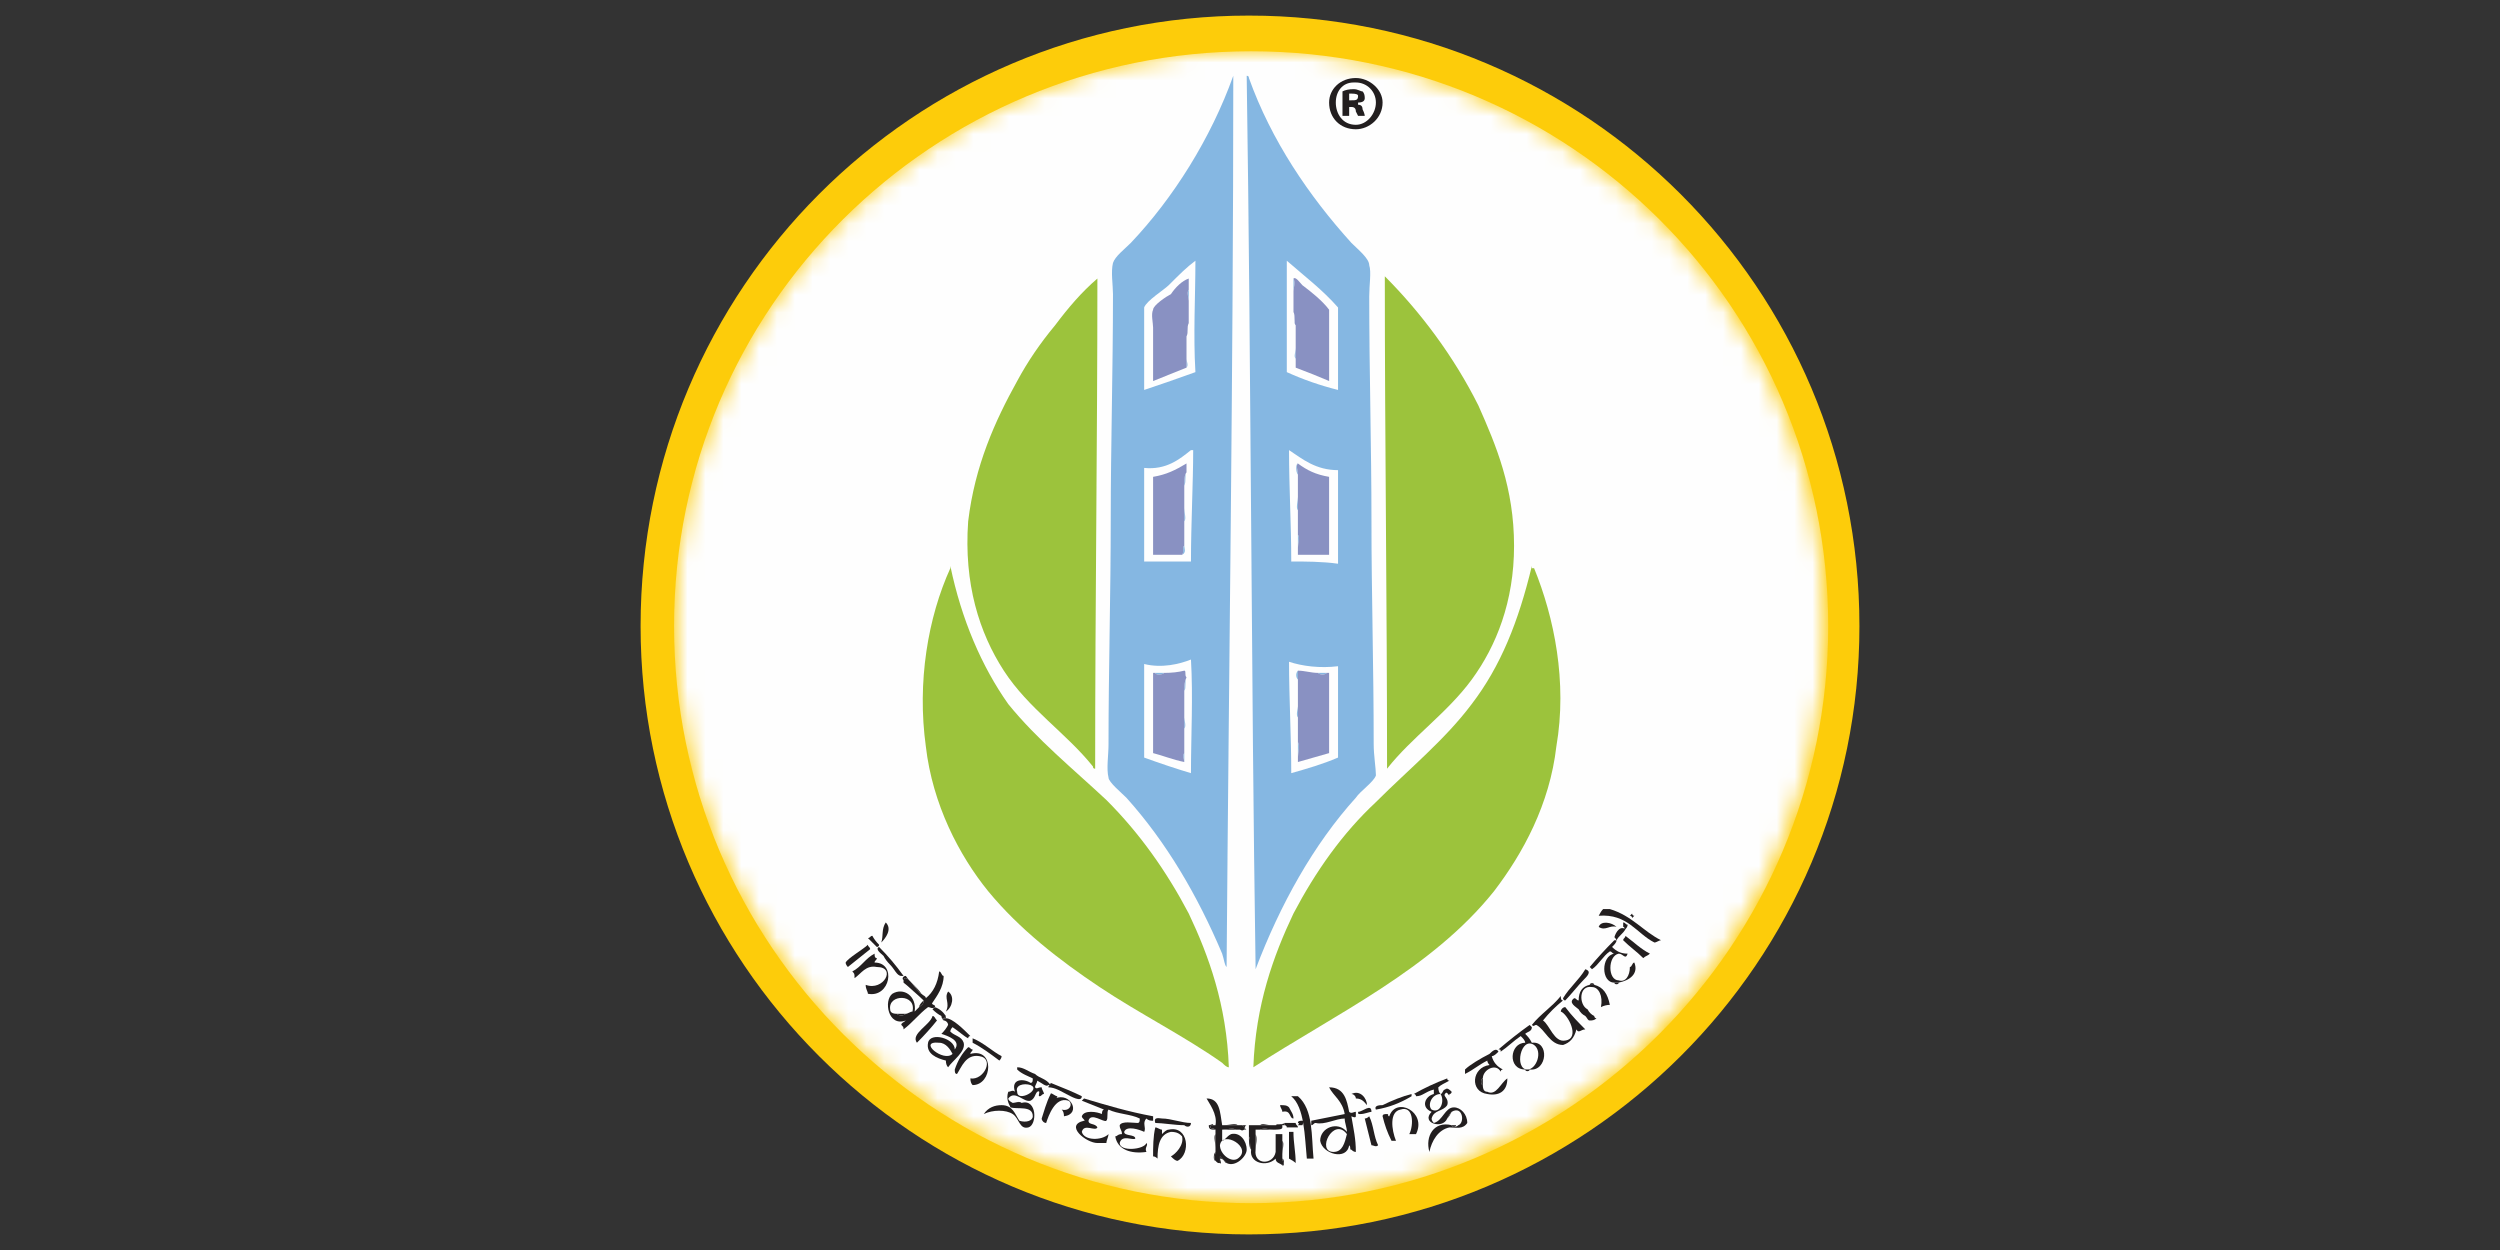
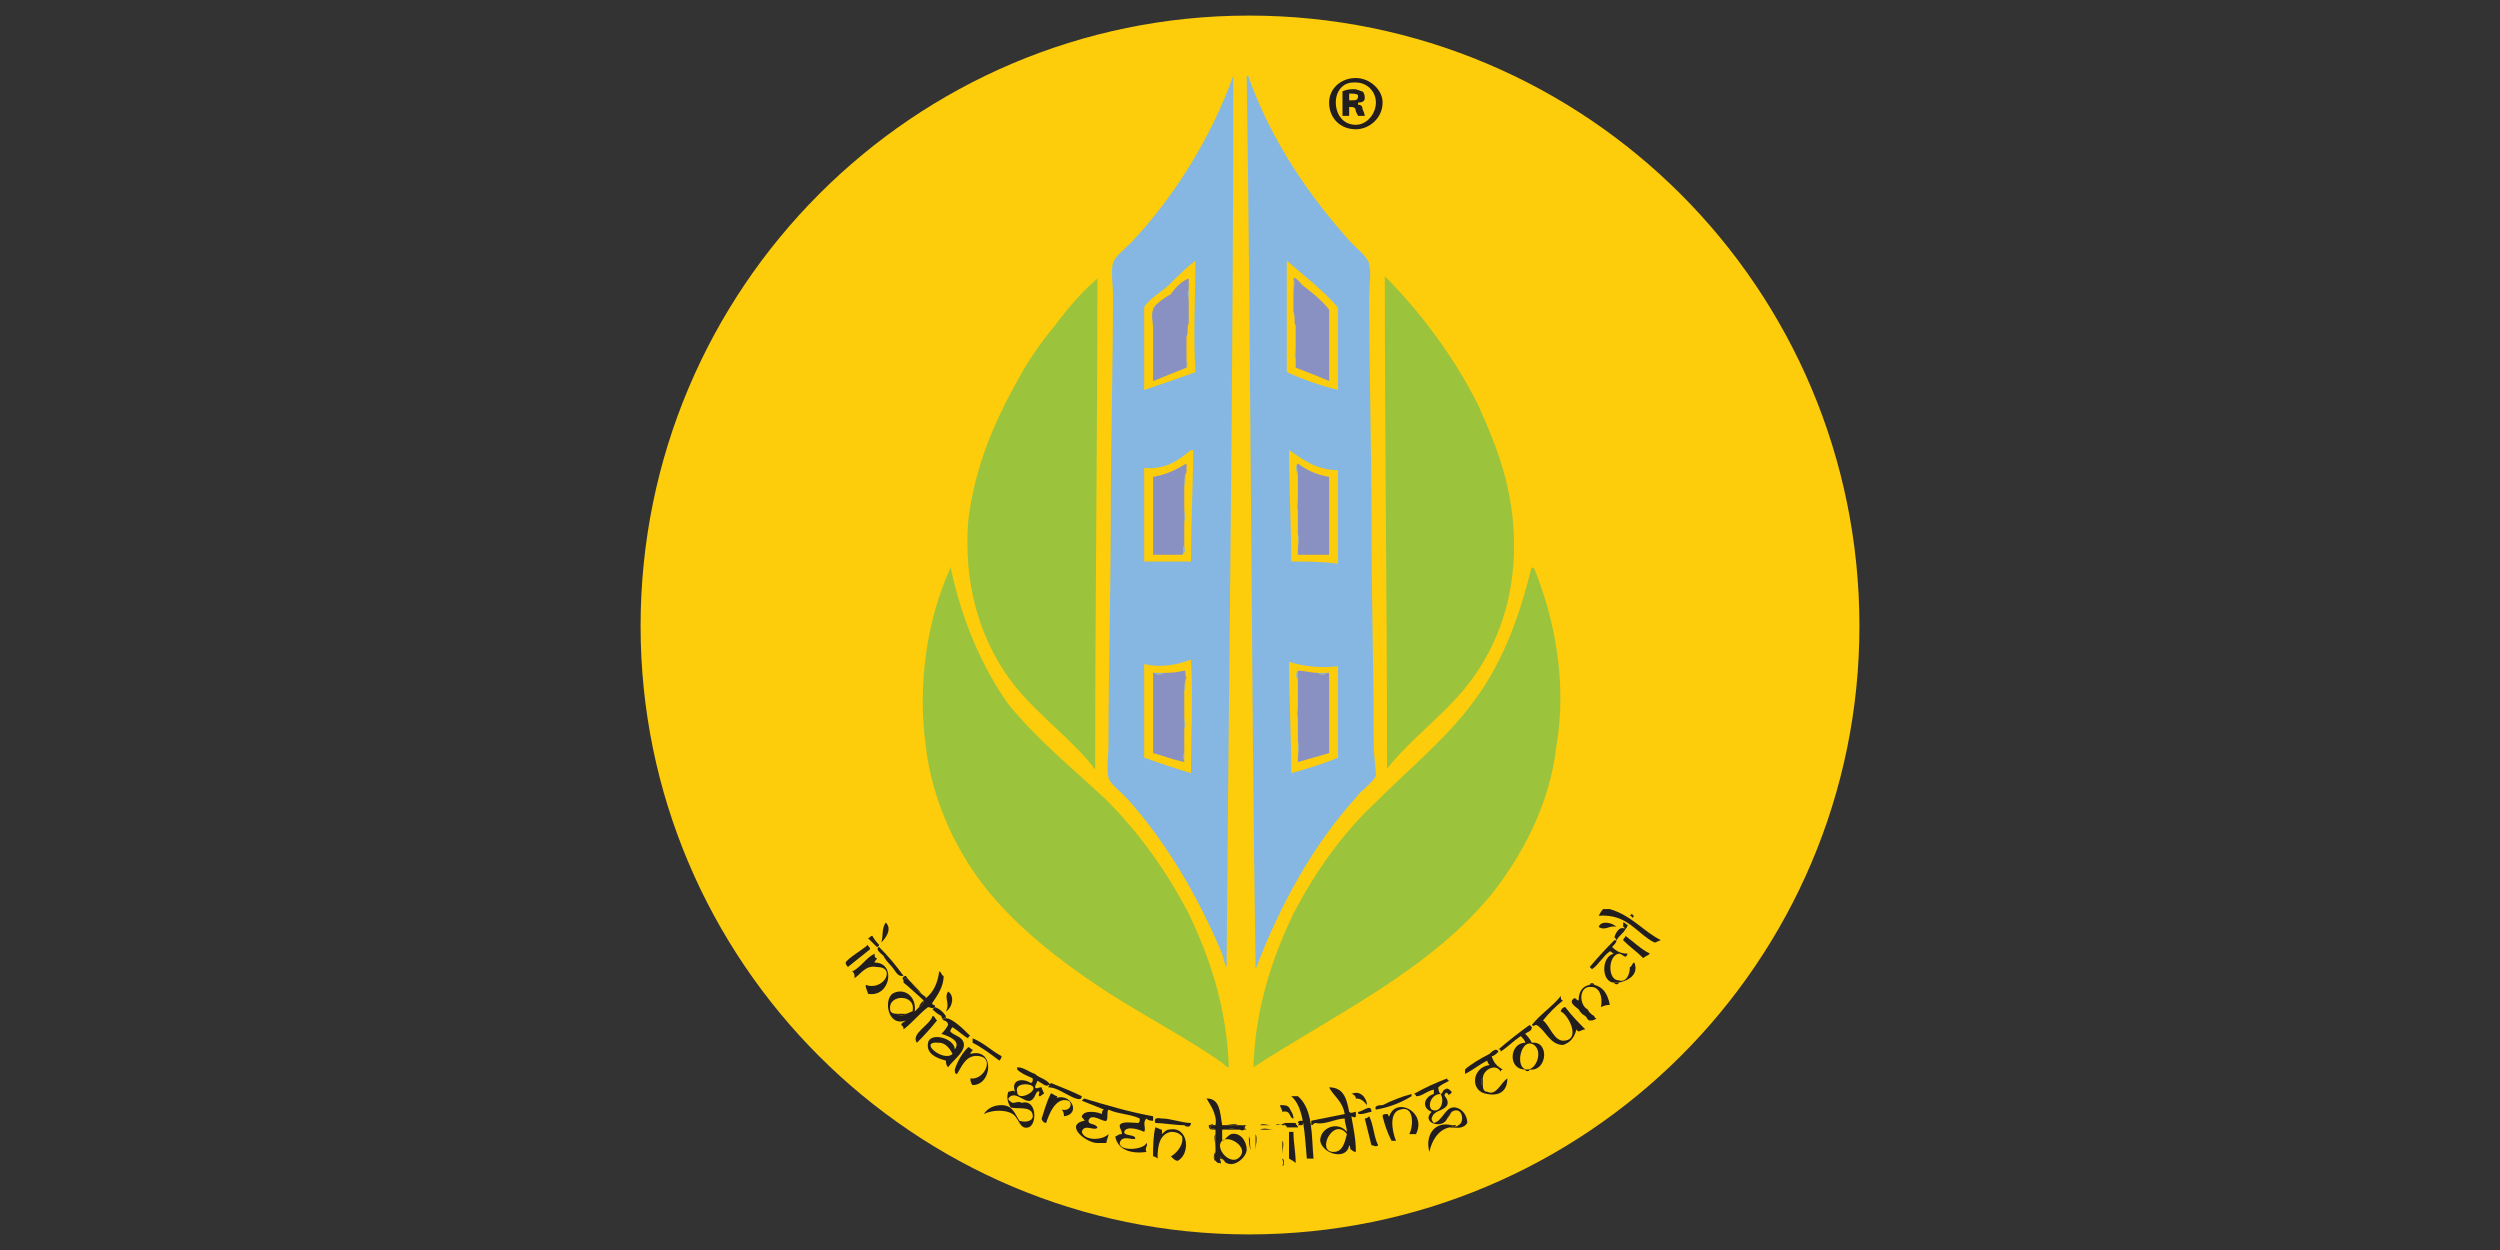
<svg xmlns="http://www.w3.org/2000/svg" width="140" height="70" viewBox="0 0 140 70" fill="none">
  <rect x="0" y="0" width="140" height="70" fill="#333333" stroke="none" />
  <path d="M104 35.062C104 53.778 88.778 69 70.062 69C51.222 69 36 53.778 36 35.062C36 16.222 51.222 1 70.062 1C88.778 1 104 16.222 104 35.062Z" fill="#FEFEFE" />
  <path d="M102.878 35.062C102.878 53.154 88.155 67.877 69.938 67.877C51.846 67.877 37.123 53.154 37.123 35.062C37.123 16.846 51.846 2.123 69.938 2.123C88.155 2.123 102.878 16.846 102.878 35.062Z" fill="#FDCC0A" />
  <path d="M102.878 35.062C102.878 53.154 88.155 67.877 69.938 67.877C51.846 67.877 37.123 53.154 37.123 35.062C37.123 16.846 51.846 2.123 69.938 2.123C88.155 2.123 102.878 16.846 102.878 35.062Z" stroke="#FDCC0A" stroke-width="2.5" />
  <mask id="mask0_749_70337" style="mask-type:luminance" maskUnits="userSpaceOnUse" x="37" y="2" width="66" height="66">
-     <path d="M37.786 35.025C37.786 52.805 52.21 67.228 70.002 67.228C87.782 67.228 102.205 52.805 102.205 35.025C102.205 17.233 87.782 2.809 70.002 2.809C52.21 2.809 37.786 17.233 37.786 35.025Z" fill="white" />
-   </mask>
+     </mask>
  <g mask="url(#mask0_749_70337)">
    <path d="M102.38 35.063C102.38 52.905 87.906 67.378 70.064 67.378C52.222 67.378 37.748 52.905 37.748 35.063C37.748 17.221 52.222 2.872 70.064 2.872C87.906 2.872 102.38 17.221 102.38 35.063Z" fill="#FEFEFE" />
  </g>
  <path fill-rule="evenodd" clip-rule="evenodd" d="M69.064 4.244C69.064 20.839 68.815 37.433 68.69 54.152C68.565 54.028 68.565 53.778 68.44 53.404C67.068 50.16 65.321 47.165 63.075 44.67C62.826 44.42 62.077 43.796 62.077 43.547C61.952 43.048 62.077 42.299 62.077 41.675C62.077 37.558 62.202 33.191 62.202 29.073C62.202 24.956 62.327 20.714 62.327 16.472C62.327 15.973 62.202 15.224 62.327 14.725C62.451 14.351 62.95 13.976 63.325 13.602C65.695 11.107 67.816 7.738 69.064 4.244ZM66.943 14.6C66.444 14.974 66.07 15.349 65.446 15.973C65.196 16.222 64.198 16.846 64.073 17.22C64.073 17.47 64.073 17.969 64.073 18.343V21.837C65.071 21.504 66.028 21.171 66.943 20.839C66.818 18.718 66.943 16.596 66.943 14.6ZM66.818 25.206C66.818 25.206 66.777 25.206 66.694 25.206C66.07 25.705 65.321 26.328 64.073 26.204V31.444C64.947 31.444 65.82 31.444 66.694 31.444C66.694 29.323 66.818 27.077 66.818 25.206ZM64.073 37.184V42.424C64.988 42.757 65.862 43.048 66.694 43.297C66.694 41.176 66.818 39.055 66.694 36.934C66.07 37.184 65.071 37.433 64.073 37.184Z" fill="#85B7E2" />
  <path fill-rule="evenodd" clip-rule="evenodd" d="M69.815 4.244C69.898 4.244 69.94 4.286 69.94 4.369C71.187 7.862 73.308 10.982 75.679 13.602C76.053 13.976 76.677 14.475 76.677 14.85C76.802 15.224 76.677 15.973 76.677 16.596C76.677 20.714 76.802 25.081 76.802 29.198C76.802 33.191 76.927 37.433 76.927 41.675C76.927 42.299 77.052 43.048 77.052 43.422C76.927 43.796 76.178 44.295 75.929 44.67C73.558 47.29 71.686 50.659 70.314 54.277C70.064 37.683 70.064 20.839 69.815 4.244ZM74.93 17.22C74.057 16.222 73.059 15.473 72.061 14.6C72.061 14.517 72.061 14.517 72.061 14.6C72.061 16.68 72.061 18.759 72.061 20.839C72.976 21.255 73.932 21.587 74.93 21.837V17.22ZM72.31 31.444C73.059 31.444 74.057 31.444 74.93 31.569C74.93 29.822 74.93 28.075 74.93 26.328C73.683 26.328 72.934 25.705 72.186 25.206C72.186 27.327 72.31 29.323 72.31 31.444ZM72.186 37.059C72.186 39.055 72.31 41.176 72.31 43.297C73.184 43.048 74.057 42.798 74.93 42.424V37.308C73.932 37.433 72.934 37.308 72.186 37.059Z" fill="#85B7E2" />
  <path d="M61.454 15.598C61.454 24.707 61.329 33.815 61.329 43.048C61.246 43.048 61.205 43.006 61.205 42.923C59.707 41.052 57.586 39.679 56.214 37.558C54.841 35.437 53.968 32.692 54.217 29.198C54.592 26.079 55.715 23.584 56.962 21.338C57.544 20.256 58.252 19.217 59.083 18.219C59.832 17.22 60.581 16.347 61.454 15.598Z" fill="#9CC33C" />
  <path d="M77.675 43.048C77.675 33.815 77.55 24.831 77.55 15.473C79.546 17.47 81.418 19.965 82.79 22.71C83.788 24.956 84.787 27.327 84.787 30.571C84.787 33.69 83.788 36.185 82.416 38.057C81.043 39.929 79.047 41.301 77.675 43.048Z" fill="#9CC33C" />
  <path d="M72.435 15.598C72.559 15.848 72.435 16.098 72.435 16.347C72.435 16.222 72.435 15.848 72.435 15.598Z" fill="#85B7E2" />
  <path d="M66.571 16.222C66.571 16.472 66.571 16.721 66.571 16.846C66.571 16.721 66.446 16.347 66.571 16.222Z" fill="#85B7E2" />
  <path d="M72.435 17.594C72.559 17.719 72.434 17.968 72.559 18.218C72.434 18.093 72.559 17.719 72.435 17.594Z" fill="#85B7E2" />
  <path d="M72.558 19.466C72.558 19.591 72.558 19.965 72.558 20.09C72.434 19.965 72.558 19.715 72.558 19.466Z" fill="#85B7E2" />
  <path d="M66.444 20.09C66.444 20.214 66.569 20.464 66.444 20.589C66.444 20.464 66.444 20.214 66.444 20.09Z" fill="#85B7E2" />
  <path d="M72.684 25.954C72.559 26.079 72.684 26.328 72.684 26.578C72.559 26.453 72.559 25.954 72.684 25.954Z" fill="#85B7E2" />
  <path d="M66.445 26.453C66.32 26.578 66.445 26.952 66.32 27.202C66.32 26.952 66.32 26.578 66.445 26.453Z" fill="#85B7E2" />
  <path d="M72.682 27.826C72.682 28.075 72.682 28.325 72.682 28.574C72.558 28.45 72.682 28.075 72.682 27.826Z" fill="#85B7E2" />
  <path d="M66.32 28.45C66.32 28.699 66.445 29.073 66.32 29.198C66.32 28.949 66.32 28.699 66.32 28.45Z" fill="#85B7E2" />
  <path d="M72.683 29.947C72.808 30.072 72.683 30.446 72.683 30.696C72.683 30.446 72.683 30.197 72.683 29.947Z" fill="#85B7E2" />
  <path d="M66.32 30.571C66.32 30.696 66.445 30.945 66.196 31.07C66.321 30.945 66.196 30.571 66.32 30.571Z" fill="#85B7E2" />
  <path d="M53.219 31.694C53.843 34.688 54.966 37.308 56.463 39.429C58.085 41.426 60.081 43.048 61.953 44.795C63.825 46.666 65.322 48.787 66.57 51.158C67.692 53.529 68.691 56.273 68.815 59.767C68.691 59.767 68.566 59.642 68.441 59.517C66.32 58.02 63.825 56.773 61.579 55.275C59.333 53.778 57.087 52.031 55.34 49.91C53.718 47.914 52.221 45.044 51.847 41.8C51.347 38.182 51.971 34.563 53.219 31.819C53.219 31.735 53.219 31.694 53.219 31.694Z" fill="#9CC33C" />
  <path d="M85.784 31.694C85.784 31.694 85.784 31.735 85.784 31.819C85.867 31.819 85.909 31.819 85.909 31.819C87.031 34.563 87.78 38.182 87.156 41.8C86.782 45.044 85.285 47.789 83.663 49.91C80.169 54.277 74.804 56.773 70.188 59.767C70.312 56.273 71.311 53.529 72.433 51.158C73.681 48.787 75.178 46.666 77.05 44.919C78.921 43.048 80.918 41.426 82.415 39.429C84.037 37.308 85.035 34.813 85.784 31.694Z" fill="#9CC33C" />
  <path d="M72.684 37.557V38.057C72.559 37.932 72.559 37.682 72.684 37.557Z" fill="#85B7E2" />
  <path d="M64.697 37.682H65.196C65.072 37.807 64.697 37.807 64.697 37.682Z" fill="#85B7E2" />
  <path d="M73.807 37.682H74.306C74.181 37.807 73.931 37.807 73.807 37.682Z" fill="#85B7E2" />
  <path d="M66.445 37.932C66.32 38.182 66.445 38.556 66.32 38.681C66.32 38.431 66.32 38.182 66.445 37.932Z" fill="#85B7E2" />
  <path d="M72.682 39.554C72.682 39.679 72.682 39.928 72.682 40.178C72.558 40.053 72.682 39.679 72.682 39.554Z" fill="#85B7E2" />
  <path d="M66.32 40.178C66.32 40.303 66.445 40.677 66.32 40.802C66.32 40.677 66.32 40.303 66.32 40.178Z" fill="#85B7E2" />
  <path d="M72.683 41.55C72.808 41.8 72.683 42.174 72.683 42.424C72.683 42.174 72.683 41.8 72.683 41.55Z" fill="#85B7E2" />
  <path d="M66.32 42.174C66.32 42.424 66.32 42.549 66.32 42.673C66.32 42.549 66.195 42.299 66.32 42.174Z" fill="#85B7E2" />
  <path d="M72.435 15.598C72.559 15.473 72.809 15.847 72.934 15.972C73.433 16.346 74.057 16.846 74.431 17.345V21.337C73.849 21.088 73.225 20.838 72.559 20.589V20.09C72.559 19.965 72.559 19.59 72.559 19.466V18.218C72.434 18.093 72.559 17.719 72.435 17.469V16.346C72.435 16.097 72.559 15.847 72.435 15.598Z" fill="#8991C2" />
  <path d="M72.682 25.954C73.181 26.328 73.681 26.578 74.429 26.703V31.07H74.055H72.682V30.695C72.682 30.446 72.807 30.072 72.682 29.947V28.574C72.682 28.325 72.682 28.075 72.682 27.826V26.578C72.682 26.328 72.558 26.079 72.682 25.954Z" fill="#8991C2" />
  <path d="M66.444 20.589C65.82 20.839 65.196 21.088 64.573 21.338V18.343C64.573 18.094 64.448 17.595 64.573 17.345C64.573 17.096 65.321 16.596 65.571 16.472C65.82 16.097 66.195 15.723 66.569 15.598V16.222C66.444 16.347 66.569 16.721 66.569 16.846V18.094C66.444 18.343 66.569 18.593 66.444 18.842V20.09C66.444 20.215 66.444 20.464 66.444 20.589Z" fill="#8991C2" />
  <path d="M72.683 37.557C73.057 37.557 73.432 37.682 73.806 37.682C73.931 37.807 74.18 37.807 74.305 37.682H74.43V42.174C73.848 42.34 73.265 42.507 72.683 42.673V42.423C72.683 42.174 72.808 41.8 72.683 41.55V40.178C72.683 39.928 72.683 39.679 72.683 39.554V38.057V37.557Z" fill="#8991C2" />
  <path d="M64.573 31.07V26.703C65.321 26.578 65.82 26.328 66.444 25.954V26.453C66.32 26.578 66.32 26.952 66.32 27.202V28.45C66.32 28.699 66.32 28.949 66.32 29.198V30.571C66.195 30.571 66.32 30.945 66.195 31.07H64.947H64.573Z" fill="#8991C2" />
  <path d="M65.197 37.682C65.612 37.682 65.987 37.641 66.32 37.557C66.444 37.557 66.32 37.807 66.444 37.932C66.32 38.181 66.32 38.431 66.32 38.68V40.178C66.32 40.302 66.32 40.677 66.32 40.801V42.174C66.195 42.299 66.32 42.548 66.32 42.673C65.696 42.548 65.072 42.299 64.573 42.174V37.682H64.698C64.698 37.807 65.072 37.807 65.197 37.682Z" fill="#8991C2" />
  <path d="M91.399 51.158C91.399 51.158 91.399 51.283 91.524 51.283C91.524 51.283 91.482 51.324 91.399 51.407C91.399 51.407 91.399 51.283 91.274 51.283C91.274 51.283 91.316 51.241 91.399 51.158Z" fill="#221E1F" />
  <path d="M90.899 51.657C91.024 51.657 91.024 51.782 91.148 51.782C91.148 51.865 91.107 51.948 91.024 52.031C90.899 52.031 91.024 51.907 90.899 51.907C90.899 51.782 90.899 51.782 90.899 51.657Z" fill="#221E1F" />
  <path d="M91.024 52.406C91.523 52.78 91.897 53.154 92.396 53.404C92.271 53.529 92.147 53.529 92.022 53.654C91.647 53.279 91.273 53.03 90.899 52.655C90.899 52.531 91.024 52.531 91.024 52.406Z" fill="#221E1F" />
  <path d="M88.405 56.523C88.28 56.398 87.781 56.148 88.155 55.899C88.28 55.899 88.28 56.024 88.405 56.024C88.405 55.525 88.613 55.233 89.029 55.15H89.278C89.777 55.275 90.027 55.649 90.152 56.273C89.985 56.273 89.819 56.315 89.653 56.398C89.777 55.774 89.528 55.275 89.153 55.275C88.405 55.15 88.405 56.273 88.904 56.523C88.987 56.689 89.112 56.814 89.278 56.897C89.278 56.897 89.278 57.022 89.403 57.022C89.278 57.147 89.153 57.147 89.029 57.147C88.904 57.147 88.904 57.022 88.779 56.897C88.613 56.814 88.488 56.689 88.405 56.523Z" fill="#221E1F" />
  <path d="M90.151 50.908C91.398 51.282 92.022 52.156 93.02 52.655C92.896 52.655 92.771 52.78 92.646 52.78C91.648 52.281 91.149 51.158 89.527 51.282C89.61 51.116 89.693 50.991 89.776 50.908H89.901H90.151Z" fill="#221E1F" />
  <path d="M91.026 52.031C90.901 52.28 90.651 52.405 90.527 52.655C90.527 52.655 90.402 52.405 90.402 52.53C90.402 52.405 90.651 51.781 91.026 52.031Z" fill="#221E1F" />
  <path d="M50.599 54.651C50.516 54.651 50.474 54.651 50.474 54.651C50.225 54.651 50.1 54.277 49.85 54.028C49.684 53.861 49.559 53.695 49.476 53.529C49.351 53.404 48.977 53.154 49.227 53.029C49.726 53.529 50.183 54.069 50.599 54.651Z" fill="#221E1F" />
  <path d="M48.853 52.406C48.937 52.572 49.062 52.739 49.228 52.905C49.228 53.03 49.103 53.03 49.103 53.03C48.937 52.863 48.77 52.697 48.604 52.531C48.729 52.531 48.729 52.406 48.853 52.406Z" fill="#221E1F" />
  <path d="M48.728 53.154C48.312 53.487 47.897 53.82 47.481 54.152C47.481 54.152 47.356 54.028 47.356 53.903C47.481 53.653 48.354 53.154 48.604 52.905C48.604 53.029 48.728 53.029 48.728 53.154Z" fill="#221E1F" />
  <path d="M49.102 53.653C49.102 53.778 48.977 53.778 48.977 53.903C50.224 53.903 49.85 55.899 48.602 55.65C48.602 55.525 48.478 55.4 48.478 55.151C49.476 55.525 50.224 54.152 49.102 54.152C48.478 54.028 48.228 54.527 47.854 54.776C47.854 54.527 47.854 54.527 47.729 54.402C48.228 54.152 48.478 53.653 48.977 53.404C48.977 53.529 48.977 53.653 49.102 53.653Z" fill="#221E1F" />
-   <path d="M87.656 56.024C87.531 56.024 87.531 55.899 87.531 55.899C87.906 55.275 88.405 54.901 88.779 54.277C89.153 54.402 88.904 54.651 88.654 54.901C88.405 55.151 87.906 55.775 87.656 56.024Z" fill="#221E1F" />
  <path d="M50.6 54.901C50.475 54.776 50.6 54.651 50.725 54.651C50.974 55.026 51.349 55.275 51.598 55.65C51.349 55.525 50.725 54.402 50.6 54.901Z" fill="#221E1F" />
  <path d="M50.724 55.025C51.057 55.358 51.39 55.691 51.722 56.023C51.722 56.273 51.597 56.273 51.473 56.398C51.473 56.273 51.597 56.148 51.722 56.023C51.348 55.649 50.974 55.4 50.724 55.025Z" fill="#221E1F" />
  <path d="M52.844 57.147C52.761 57.063 52.72 56.98 52.72 56.897C52.72 57.022 52.844 57.147 52.969 56.897C52.969 56.897 52.969 56.897 52.969 57.022C52.969 57.022 52.844 57.022 52.844 57.147Z" fill="#221E1F" />
  <path fill-rule="evenodd" clip-rule="evenodd" d="M52.969 57.022C53.343 57.022 53.967 57.646 54.341 58.02C54.217 58.02 54.217 58.145 54.217 58.145C53.967 58.02 53.718 57.77 53.343 57.521C53.26 57.604 53.218 57.687 53.218 57.77C53.468 58.02 53.842 58.02 53.967 58.394C54.092 58.894 53.343 59.392 53.094 59.767C53.011 59.684 52.969 59.559 52.969 59.392C52.47 59.268 51.846 59.018 51.971 58.394C52.096 57.77 53.468 58.145 53.468 58.769C53.842 58.27 53.094 58.02 52.719 57.895C52.886 57.729 53.011 57.562 53.094 57.396C53.094 57.271 52.969 57.147 52.844 57.147C52.844 57.022 52.969 57.022 52.969 57.022ZM52.595 58.394C51.347 58.27 52.844 59.517 53.343 59.018C53.218 58.769 52.969 58.394 52.595 58.394Z" fill="#221E1F" />
  <path d="M52.719 56.897C52.553 56.814 52.387 56.689 52.22 56.523L52.345 56.398C52.594 56.481 52.803 56.648 52.969 56.897C52.844 57.147 52.719 57.022 52.719 56.897Z" fill="#221E1F" />
  <path d="M53.096 55.525C53.47 55.775 53.345 56.398 52.971 56.648C53.22 56.149 52.846 55.899 53.096 55.525Z" fill="#221E1F" />
  <path d="M87.406 55.774C87.406 55.899 87.406 56.024 87.531 56.024C87.115 56.356 86.741 56.731 86.408 57.147C86.782 57.396 87.032 58.394 87.656 58.27C88.529 58.145 87.781 56.772 87.406 56.648C87.406 56.523 87.531 56.398 87.656 56.398C88.03 56.897 88.404 57.271 88.779 57.646C88.529 57.646 88.404 57.895 88.28 57.646C88.155 58.145 87.905 58.394 87.531 58.519C86.782 58.519 86.533 57.646 86.034 57.396C85.909 57.396 85.909 57.521 85.784 57.396C86.283 56.772 86.907 56.398 87.406 55.774Z" fill="#221E1F" />
  <path d="M52.471 57.147C52.138 57.562 51.764 57.978 51.348 58.394C50.974 57.895 52.097 57.396 52.221 56.897C52.346 56.897 52.346 57.022 52.471 57.147Z" fill="#221E1F" />
  <path d="M54.466 58.769C54.466 58.894 54.341 58.894 54.341 59.019C55.714 58.644 55.589 60.765 54.466 60.765C54.383 60.682 54.341 60.557 54.341 60.391C55.09 60.516 55.714 59.268 54.84 59.143C54.092 59.019 53.842 59.767 53.593 60.142C53.468 60.142 53.468 60.017 53.468 59.892C53.634 59.393 53.884 58.977 54.216 58.644C54.341 58.644 54.341 58.769 54.466 58.769Z" fill="#221E1F" />
  <path fill-rule="evenodd" clip-rule="evenodd" d="M57.212 61.763C58.085 61.514 58.085 63.011 57.586 63.136C57.087 63.261 57.087 62.637 56.713 62.387C56.339 62.138 55.59 62.138 55.091 62.387C55.34 62.013 55.715 61.888 56.089 61.888C56.713 61.888 56.838 62.387 57.087 62.762C57.462 62.886 57.836 62.762 57.836 62.512C57.836 61.888 56.962 62.138 56.588 62.013C56.463 61.763 56.339 61.514 56.463 61.139C56.588 61.139 56.713 61.015 56.838 61.139C56.588 60.391 57.337 60.391 57.711 60.641C57.836 60.641 57.836 60.516 57.836 60.391C57.586 60.266 57.212 60.141 56.962 59.892C56.962 59.892 56.962 59.85 56.962 59.767C57.337 59.767 57.586 60.017 57.961 60.141C58.21 60.391 58.584 60.391 58.834 60.765C58.709 60.765 58.709 60.765 58.709 60.765C58.584 60.89 58.335 60.641 58.085 60.516C58.085 60.641 57.961 60.765 57.961 60.89C58.085 61.015 58.085 60.89 58.335 60.89C58.335 61.015 58.46 61.14 58.46 61.264C58.335 61.264 58.335 61.389 58.21 61.389C58.085 61.389 58.335 61.015 58.085 61.139C57.961 61.264 57.961 61.514 57.711 61.639C57.337 61.763 56.838 61.015 56.463 61.514C56.463 61.597 56.547 61.68 56.713 61.763C56.838 61.763 57.087 61.763 57.212 61.763ZM56.962 61.139C56.962 61.763 58.335 61.015 57.711 60.765C57.337 60.641 56.838 60.765 56.962 61.139Z" fill="#221E1F" />
  <path d="M81.044 62.637C81.127 62.47 81.21 62.346 81.293 62.263C81.21 62.429 81.127 62.554 81.044 62.637Z" fill="#221E1F" />
  <path d="M58.834 60.64C59.458 60.89 60.082 61.139 60.581 61.389C60.581 61.763 59.957 61.389 59.708 61.264C59.458 61.139 59.084 60.89 58.709 60.89C58.709 60.765 58.834 60.765 58.834 60.64Z" fill="#221E1F" />
  <path fill-rule="evenodd" clip-rule="evenodd" d="M75.552 62.262C75.677 62.387 75.802 62.262 75.927 62.262V62.512C75.927 62.637 75.677 62.512 75.677 62.512C75.802 63.261 75.927 63.76 75.927 64.508C75.843 64.508 75.76 64.467 75.677 64.383C75.552 64.383 75.677 64.259 75.552 64.134C75.427 65.007 74.055 64.633 73.93 63.884C73.93 63.136 74.928 62.761 75.427 63.385C75.427 63.136 75.303 62.886 75.303 62.637C74.804 62.637 74.18 63.011 73.681 62.886C73.556 62.886 73.556 63.011 73.431 63.011C73.431 62.886 73.431 62.761 73.431 62.761C74.055 62.637 74.679 62.512 75.303 62.387C75.178 61.639 74.679 61.389 74.429 60.89C75.303 60.89 75.427 61.639 75.552 62.262ZM74.679 64.508C75.178 64.508 75.303 64.009 75.427 63.51C74.679 62.512 73.681 64.508 74.679 64.508Z" fill="#221E1F" />
  <path d="M76.552 61.888C76.427 61.763 76.302 61.514 75.928 61.514C75.928 61.389 75.803 61.264 75.678 61.264C76.177 61.014 76.552 61.514 76.552 61.888Z" fill="#221E1F" />
  <path d="M73.558 64.882C73.433 64.882 73.433 64.882 73.183 64.882C73.059 63.635 73.059 62.013 72.31 61.389C72.476 61.389 72.601 61.389 72.684 61.389C73.558 62.137 73.433 63.635 73.558 64.882Z" fill="#221E1F" />
  <path d="M61.455 64.009C60.831 64.009 59.584 63.011 60.707 62.761C60.831 62.761 60.582 62.637 60.582 62.512C60.707 62.138 61.455 62.262 61.705 62.387C61.705 62.387 61.705 62.138 61.83 62.138C61.414 61.971 60.998 61.805 60.582 61.638C60.665 61.555 60.707 61.514 60.707 61.514C61.955 61.888 63.202 62.262 64.575 62.512C64.575 62.637 64.575 62.761 64.575 62.761C64.45 62.761 64.325 62.761 64.2 62.637C63.951 62.886 64.2 63.136 64.076 63.385C63.826 63.261 63.077 63.011 62.953 63.385C62.953 63.635 63.577 63.51 63.577 63.76C63.452 63.884 62.828 63.51 62.703 64.009C62.703 64.508 64.076 64.383 64.2 64.009C64.325 64.134 64.076 64.259 64.2 64.508C63.327 64.633 62.578 64.383 62.454 63.635C62.578 63.635 62.578 63.51 62.828 63.51C62.828 63.26 62.703 63.26 62.703 63.011C62.828 62.761 63.452 62.886 63.701 62.886C63.826 62.886 63.826 62.761 63.826 62.637C63.327 62.387 62.578 62.387 62.079 62.138C61.955 62.262 62.079 62.637 61.955 62.761C61.83 62.886 61.081 62.262 60.956 62.761C60.956 63.011 61.331 62.886 61.455 63.136C61.331 63.385 60.707 62.886 60.582 63.385C60.707 63.884 61.705 63.884 62.079 63.51C62.079 63.635 61.955 63.884 61.955 64.009H61.83H61.455Z" fill="#221E1F" />
  <path d="M67.942 63.011H67.817C67.692 63.261 67.942 63.136 68.067 63.261C67.817 63.261 67.692 63.261 67.692 63.011C67.817 63.011 67.942 62.886 67.942 63.011Z" fill="#221E1F" />
  <path d="M68.066 64.508C68.066 64.633 67.942 64.882 68.066 65.007C67.942 65.007 67.942 64.633 68.066 64.508Z" fill="#221E1F" />
  <path d="M68.316 65.132C68.316 65.132 68.316 64.883 68.316 64.758C68.441 64.883 68.566 65.007 68.69 65.132C68.566 65.132 68.566 64.883 68.316 64.883C68.316 64.883 68.441 65.257 68.316 65.132Z" fill="#221E1F" />
  <path fill-rule="evenodd" clip-rule="evenodd" d="M68.067 63.011C68.192 62.387 67.693 61.763 67.568 61.514C68.317 61.514 68.317 62.262 68.441 63.011H68.566C68.816 63.011 69.065 63.011 69.315 63.011H69.564C69.814 63.136 69.689 63.385 69.439 63.26H69.19C69.065 63.136 68.691 63.26 68.441 63.26V63.884C68.566 63.884 68.691 63.635 68.94 63.51C69.439 63.385 69.814 63.884 69.814 64.383C69.814 64.758 69.19 65.382 68.691 65.132C68.566 65.007 68.441 64.882 68.317 64.758C68.317 64.882 68.317 65.132 68.317 65.132C68.192 65.132 68.192 65.132 68.067 65.007C67.942 64.882 68.067 64.633 68.067 64.508V64.259C68.067 64.134 68.067 63.76 68.067 63.51V63.26C67.942 63.136 67.693 63.26 67.817 63.011H68.067ZM68.317 64.134C68.317 64.633 68.94 65.132 69.315 64.882C70.188 64.259 68.441 63.26 68.317 64.134Z" fill="#221E1F" />
  <path d="M49.352 52.78C49.477 52.406 49.352 52.031 49.602 51.657C49.976 52.031 49.602 52.53 49.352 52.78Z" fill="#221E1F" />
-   <path d="M90.402 55.025H90.651C90.651 55.15 90.402 55.15 90.402 55.025Z" fill="#221E1F" />
+   <path d="M90.402 55.025H90.651C90.651 55.15 90.402 55.15 90.402 55.025" fill="#221E1F" />
  <path d="M89.027 55.151C89.027 55.026 89.277 55.026 89.277 55.151H89.027Z" fill="#221E1F" />
  <path d="M50.224 56.773H50.723C50.598 56.898 50.349 56.898 50.224 56.773Z" fill="#221E1F" />
  <path d="M83.039 60.765C83.039 61.015 83.122 61.139 83.289 61.139C83.788 61.389 84.037 60.64 84.412 60.391C84.412 61.139 83.913 61.389 83.289 61.264C82.291 61.139 82.415 59.767 83.413 59.642C83.413 59.642 83.289 59.517 83.289 59.393C82.79 59.642 82.54 59.892 82.041 60.141C82.041 60.017 82.041 60.017 82.041 59.892C82.291 59.642 82.914 59.268 83.413 59.018C83.538 58.894 83.788 58.644 83.913 58.894C83.788 59.018 83.663 59.143 83.538 59.143C83.621 59.476 83.829 59.725 84.162 59.892C84.162 59.892 84.037 59.892 84.037 60.017C83.788 59.517 83.039 59.892 83.039 60.391C82.914 60.391 82.914 60.765 83.039 60.765Z" fill="#221E1F" />
  <path d="M85.411 59.892H85.661C85.661 60.017 85.411 60.017 85.411 59.892Z" fill="#221E1F" />
  <path d="M83.038 60.391V60.765C82.914 60.765 82.914 60.391 83.038 60.391Z" fill="#221E1F" />
  <path fill-rule="evenodd" clip-rule="evenodd" d="M81.044 62.637C80.794 63.261 79.547 62.886 80.171 62.262C79.547 62.013 79.796 61.389 80.295 61.264C80.295 61.181 80.295 61.098 80.295 61.015C79.796 61.139 79.671 61.389 79.297 61.389C79.297 61.389 79.297 61.264 79.172 61.264C79.755 60.932 80.379 60.64 81.044 60.391C81.044 60.474 81.085 60.516 81.169 60.516C80.919 60.64 80.67 60.765 80.545 60.89C80.545 61.056 80.586 61.181 80.67 61.264C80.794 61.264 80.794 61.015 80.919 61.015C81.044 60.89 81.169 61.015 81.293 61.139C81.293 61.139 81.293 61.264 81.169 61.264C81.169 61.514 81.044 61.015 80.919 61.264C80.794 61.389 81.169 61.514 81.044 61.888C80.794 62.262 80.295 62.138 80.171 62.637C80.171 62.72 80.212 62.803 80.295 62.886C80.794 62.761 80.919 62.013 81.418 62.013C81.793 62.013 82.167 62.387 82.167 62.886C81.917 63.261 81.543 63.136 81.169 63.136C80.545 63.261 80.171 63.884 80.046 64.508C79.796 63.635 80.295 62.761 81.293 63.011C81.293 63.136 81.543 63.136 81.668 63.011C82.042 62.886 81.917 61.888 81.293 62.262C81.21 62.346 81.127 62.47 81.044 62.637ZM80.67 61.264C80.171 61.264 79.921 61.888 80.171 62.138C80.67 62.387 80.919 61.639 80.67 61.264Z" fill="#221E1F" />
  <path d="M56.714 61.764C56.839 61.764 57.088 61.639 57.213 61.764C57.088 61.764 56.839 61.764 56.714 61.764Z" fill="#221E1F" />
  <path d="M72.186 62.013C72.31 62.262 72.435 62.387 72.435 62.636C72.186 62.636 72.31 62.137 71.811 62.262C71.811 62.137 71.686 62.013 71.686 61.888C71.936 61.888 72.061 61.888 72.186 62.013Z" fill="#221E1F" />
  <path d="M66.694 62.886C66.694 63.136 66.445 63.136 66.32 63.011C65.821 63.011 65.072 62.886 64.698 62.886C64.573 62.512 64.948 62.636 65.072 62.636C65.571 62.636 66.195 62.886 66.694 62.886Z" fill="#221E1F" />
  <path d="M68.567 63.011C68.816 63.011 69.191 62.886 69.316 63.011C69.066 63.011 68.816 63.011 68.567 63.011Z" fill="#221E1F" />
  <path d="M69.564 63.011H69.814C69.689 63.011 69.689 63.261 69.814 63.261H69.439C69.689 63.386 69.814 63.136 69.564 63.011Z" fill="#221E1F" />
  <path d="M81.293 63.011H81.542C81.542 63.136 81.293 63.136 81.293 63.011Z" fill="#221E1F" />
-   <path d="M71.811 63.011C71.811 63.094 71.811 63.136 71.811 63.136C71.811 63.261 71.561 63.261 71.311 63.261C71.062 63.261 70.812 63.136 70.563 63.261H70.313V63.51C70.313 63.76 70.313 64.134 70.313 64.384C70.189 65.257 71.311 65.257 71.436 64.508C71.436 64.384 71.436 63.885 71.436 63.635V63.51H71.811V63.885C71.811 64.134 71.811 64.384 71.811 64.633V64.883C71.811 65.008 71.935 65.132 71.811 65.257C71.686 65.132 71.436 65.132 71.436 64.883C70.937 65.382 69.939 65.132 70.064 64.384C69.939 64.134 70.064 63.885 69.939 63.635C69.939 63.386 69.939 63.261 69.939 63.011C70.064 63.011 70.313 63.011 70.563 63.011C70.688 63.011 71.062 63.011 71.187 63.011H71.436C71.561 63.011 71.811 62.886 71.811 63.011Z" fill="#221E1F" />
  <path d="M65.072 63.26V63.51C65.197 63.385 65.321 63.26 65.446 63.26C66.569 63.011 66.694 64.633 65.945 65.007C65.82 65.007 65.696 64.882 65.571 64.757C65.82 64.633 66.32 64.134 66.195 63.635C66.07 63.51 65.945 63.385 65.571 63.385C64.947 63.51 64.822 64.134 64.822 64.882C64.739 64.799 64.656 64.757 64.573 64.757C64.573 64.258 64.573 63.635 64.698 63.136C64.822 63.136 64.947 63.26 65.072 63.26Z" fill="#221E1F" />
  <path d="M70.563 63.26C70.812 63.136 71.062 63.26 71.312 63.26C71.187 63.26 70.812 63.26 70.563 63.26Z" fill="#221E1F" />
  <path d="M72.558 65.132C72.475 65.049 72.35 64.966 72.184 64.882C72.184 64.383 72.184 63.884 72.184 63.385H72.433C72.433 64.009 72.558 64.508 72.558 65.132Z" fill="#221E1F" />
  <path d="M69.939 63.635C70.064 63.885 69.939 64.134 70.064 64.384C69.939 64.259 69.939 63.885 69.939 63.635Z" fill="#221E1F" />
  <path d="M71.436 63.011C71.56 62.886 71.81 63.011 71.935 62.886C71.935 62.969 71.935 63.011 71.935 63.011H71.81C71.81 62.886 71.56 63.011 71.436 63.011Z" fill="#221E1F" />
  <path d="M70.563 63.011C70.688 62.886 70.937 63.011 71.187 63.011C71.062 63.011 70.688 63.011 70.563 63.011Z" fill="#221E1F" />
  <path d="M68.44 63.26C68.69 63.26 69.064 63.136 69.189 63.26C68.939 63.26 68.69 63.26 68.44 63.26Z" fill="#221E1F" />
  <path d="M68.067 63.51C68.067 63.76 68.067 64.134 68.067 64.259C68.067 64.009 67.942 63.635 68.067 63.51Z" fill="#221E1F" />
  <path d="M70.312 63.51C70.437 63.76 70.312 64.134 70.312 64.383C70.312 64.134 70.312 63.76 70.312 63.51Z" fill="#221E1F" />
  <path d="M71.811 63.884C71.935 64.009 71.811 64.383 71.811 64.633C71.811 64.383 71.811 64.134 71.811 63.884Z" fill="#221E1F" />
  <path d="M71.811 64.883C71.935 64.883 71.935 65.382 71.811 65.257C71.935 65.132 71.811 65.008 71.811 64.883Z" fill="#221E1F" />
  <path d="M90.525 51.907C90.151 51.782 89.901 52.156 89.527 51.907C89.652 51.532 90.275 51.657 90.525 51.907Z" fill="#221E1F" />
  <path d="M90.4 55.026C89.651 55.026 89.651 53.528 90.4 53.404C90.275 53.404 90.275 53.279 90.15 53.279C89.776 53.528 89.526 54.027 89.152 54.277C89.152 54.277 89.152 54.277 89.027 54.152C89.443 53.653 89.901 53.154 90.4 52.655C90.4 52.655 90.441 52.655 90.525 52.655C90.525 52.78 90.4 52.904 90.275 53.029C90.525 53.279 90.774 53.404 91.148 53.404C91.024 53.778 90.899 53.404 90.649 53.404C90.025 53.528 90.025 54.901 90.649 54.901C91.024 55.026 91.273 54.651 91.273 54.152C91.398 54.152 91.398 53.903 91.523 53.903C91.772 54.526 91.273 54.901 90.649 55.026H90.4Z" fill="#221E1F" />
  <path fill-rule="evenodd" clip-rule="evenodd" d="M51.596 55.649C51.721 55.774 51.846 55.774 51.846 55.899C52.262 55.566 52.511 55.067 52.594 54.402C52.719 54.402 52.719 54.651 52.844 54.651C52.844 55.275 52.47 55.774 52.22 56.148C52.095 56.273 52.47 56.273 52.345 56.398C52.22 56.523 52.095 56.398 51.971 56.398C51.471 56.772 51.097 57.271 50.598 57.646C50.598 57.521 50.598 57.521 50.473 57.396C50.473 57.271 50.598 57.271 50.723 57.147C49.725 57.521 49.475 56.024 49.974 55.649C50.598 55.275 51.347 55.774 51.222 56.648C51.222 56.648 51.347 56.523 51.471 56.398C51.596 56.273 51.721 56.273 51.721 56.024C51.388 55.691 51.014 55.358 50.598 55.026C50.598 55.026 50.598 54.984 50.598 54.901C50.723 54.402 51.347 55.525 51.596 55.649ZM50.723 56.772C50.847 56.772 50.972 56.648 51.097 56.648C51.347 55.649 49.725 55.649 49.849 56.523C49.849 56.689 49.974 56.772 50.224 56.772C50.348 56.897 50.598 56.897 50.723 56.772Z" fill="#221E1F" />
  <path d="M56.089 59.143C56.089 59.226 56.047 59.309 55.964 59.392C55.465 59.018 54.966 58.644 54.467 58.394C54.467 58.269 54.467 58.269 54.467 58.145C55.091 58.394 55.59 58.893 56.089 59.143Z" fill="#221E1F" />
  <path fill-rule="evenodd" clip-rule="evenodd" d="M85.41 59.892C84.412 59.892 84.537 58.395 85.41 58.395C85.41 58.27 85.285 58.145 85.16 58.02C84.786 58.27 84.412 58.644 84.037 58.894C84.037 58.769 84.037 58.769 83.913 58.769C84.495 58.27 85.077 57.812 85.659 57.397C85.743 57.48 85.784 57.521 85.784 57.521C85.784 57.771 85.535 57.771 85.41 57.896C85.535 58.02 85.659 58.145 85.784 58.395C86.782 58.27 86.657 60.017 85.659 59.892H85.41ZM85.535 59.892C86.034 59.892 86.408 58.894 85.909 58.519C85.16 58.02 84.786 59.892 85.535 59.892Z" fill="#221E1F" />
  <path d="M59.208 61.389C59.208 61.514 59.083 61.514 59.083 61.514C59.956 61.139 60.58 62.387 59.582 62.512C59.582 62.346 59.541 62.221 59.457 62.138C59.956 62.262 60.081 61.763 59.832 61.639C59.083 61.389 58.709 62.512 58.584 62.886C58.459 62.886 58.334 62.761 58.334 62.637C58.459 62.262 58.584 61.763 58.834 61.264C58.834 61.139 59.083 61.389 59.208 61.389Z" fill="#221E1F" />
  <path d="M79.047 61.264C79.047 61.389 79.047 61.389 79.047 61.389C78.424 61.763 77.8 62.013 77.051 62.137C76.926 61.888 77.301 61.888 77.425 61.888C77.924 61.638 78.548 61.389 79.047 61.264Z" fill="#221E1F" />
  <path d="M79.297 63.51C79.13 63.51 79.006 63.51 78.922 63.51C79.172 63.011 79.172 61.888 78.423 62.137C77.8 62.262 77.924 63.26 78.174 63.884H77.924C77.675 63.385 77.55 63.011 77.425 62.512C77.425 62.387 77.55 62.387 77.675 62.387C77.8 62.387 77.675 62.512 77.8 62.512C78.174 61.389 79.921 62.262 79.297 63.51Z" fill="#221E1F" />
  <path d="M76.802 62.263C76.677 62.263 76.427 62.387 76.178 62.387C76.053 62.387 76.053 62.387 76.053 62.263C76.303 62.263 76.802 61.764 76.802 62.263Z" fill="#221E1F" />
  <path d="M77.175 64.134C77.05 64.258 76.925 64.134 76.801 64.134C76.676 63.635 76.551 63.135 76.426 62.636C76.509 62.636 76.593 62.595 76.676 62.512C76.925 63.011 76.925 63.635 77.175 64.134Z" fill="#221E1F" />
  <path d="M72.933 62.761C73.057 62.761 72.933 63.011 72.933 63.011C72.808 63.011 72.808 63.011 72.683 63.011C72.683 63.011 72.808 62.886 72.683 62.886C72.683 62.761 72.808 62.761 72.933 62.761Z" fill="#221E1F" />
  <path d="M71.935 62.886C72.185 62.886 72.309 62.886 72.559 62.886C72.559 63.011 72.684 63.011 72.684 63.136C72.434 63.136 72.226 63.136 72.06 63.136C72.06 63.011 71.935 63.011 71.935 63.011C71.935 63.011 71.935 62.969 71.935 62.886Z" fill="#221E1F" />
  <path fill-rule="evenodd" clip-rule="evenodd" d="M75.927 4.369C76.676 4.369 77.425 4.993 77.425 5.742C77.425 6.615 76.676 7.239 75.927 7.239C75.054 7.239 74.43 6.615 74.43 5.742C74.43 4.993 75.054 4.369 75.927 4.369ZM75.803 4.619C75.179 4.619 74.805 5.118 74.805 5.742C74.805 6.365 75.179 6.989 75.927 6.989C76.551 6.989 77.05 6.365 77.05 5.742C77.05 5.118 76.551 4.619 75.927 4.619H75.803ZM75.553 6.49H75.179V5.118C75.345 5.034 75.553 4.993 75.803 4.993C76.052 4.993 76.177 5.118 76.302 5.118C76.385 5.201 76.427 5.326 76.427 5.492C76.427 5.658 76.302 5.742 76.052 5.742V5.866C76.219 5.866 76.302 5.949 76.302 6.116C76.427 6.365 76.427 6.49 76.427 6.49H76.052C76.052 6.49 76.011 6.407 75.927 6.241C75.927 6.074 75.844 5.991 75.678 5.991H75.553V6.49ZM75.553 5.617H75.678C75.927 5.617 76.052 5.617 76.052 5.367C76.052 5.284 75.927 5.242 75.678 5.242C75.595 5.242 75.553 5.242 75.553 5.242V5.617Z" fill="#221E1F" />
</svg>